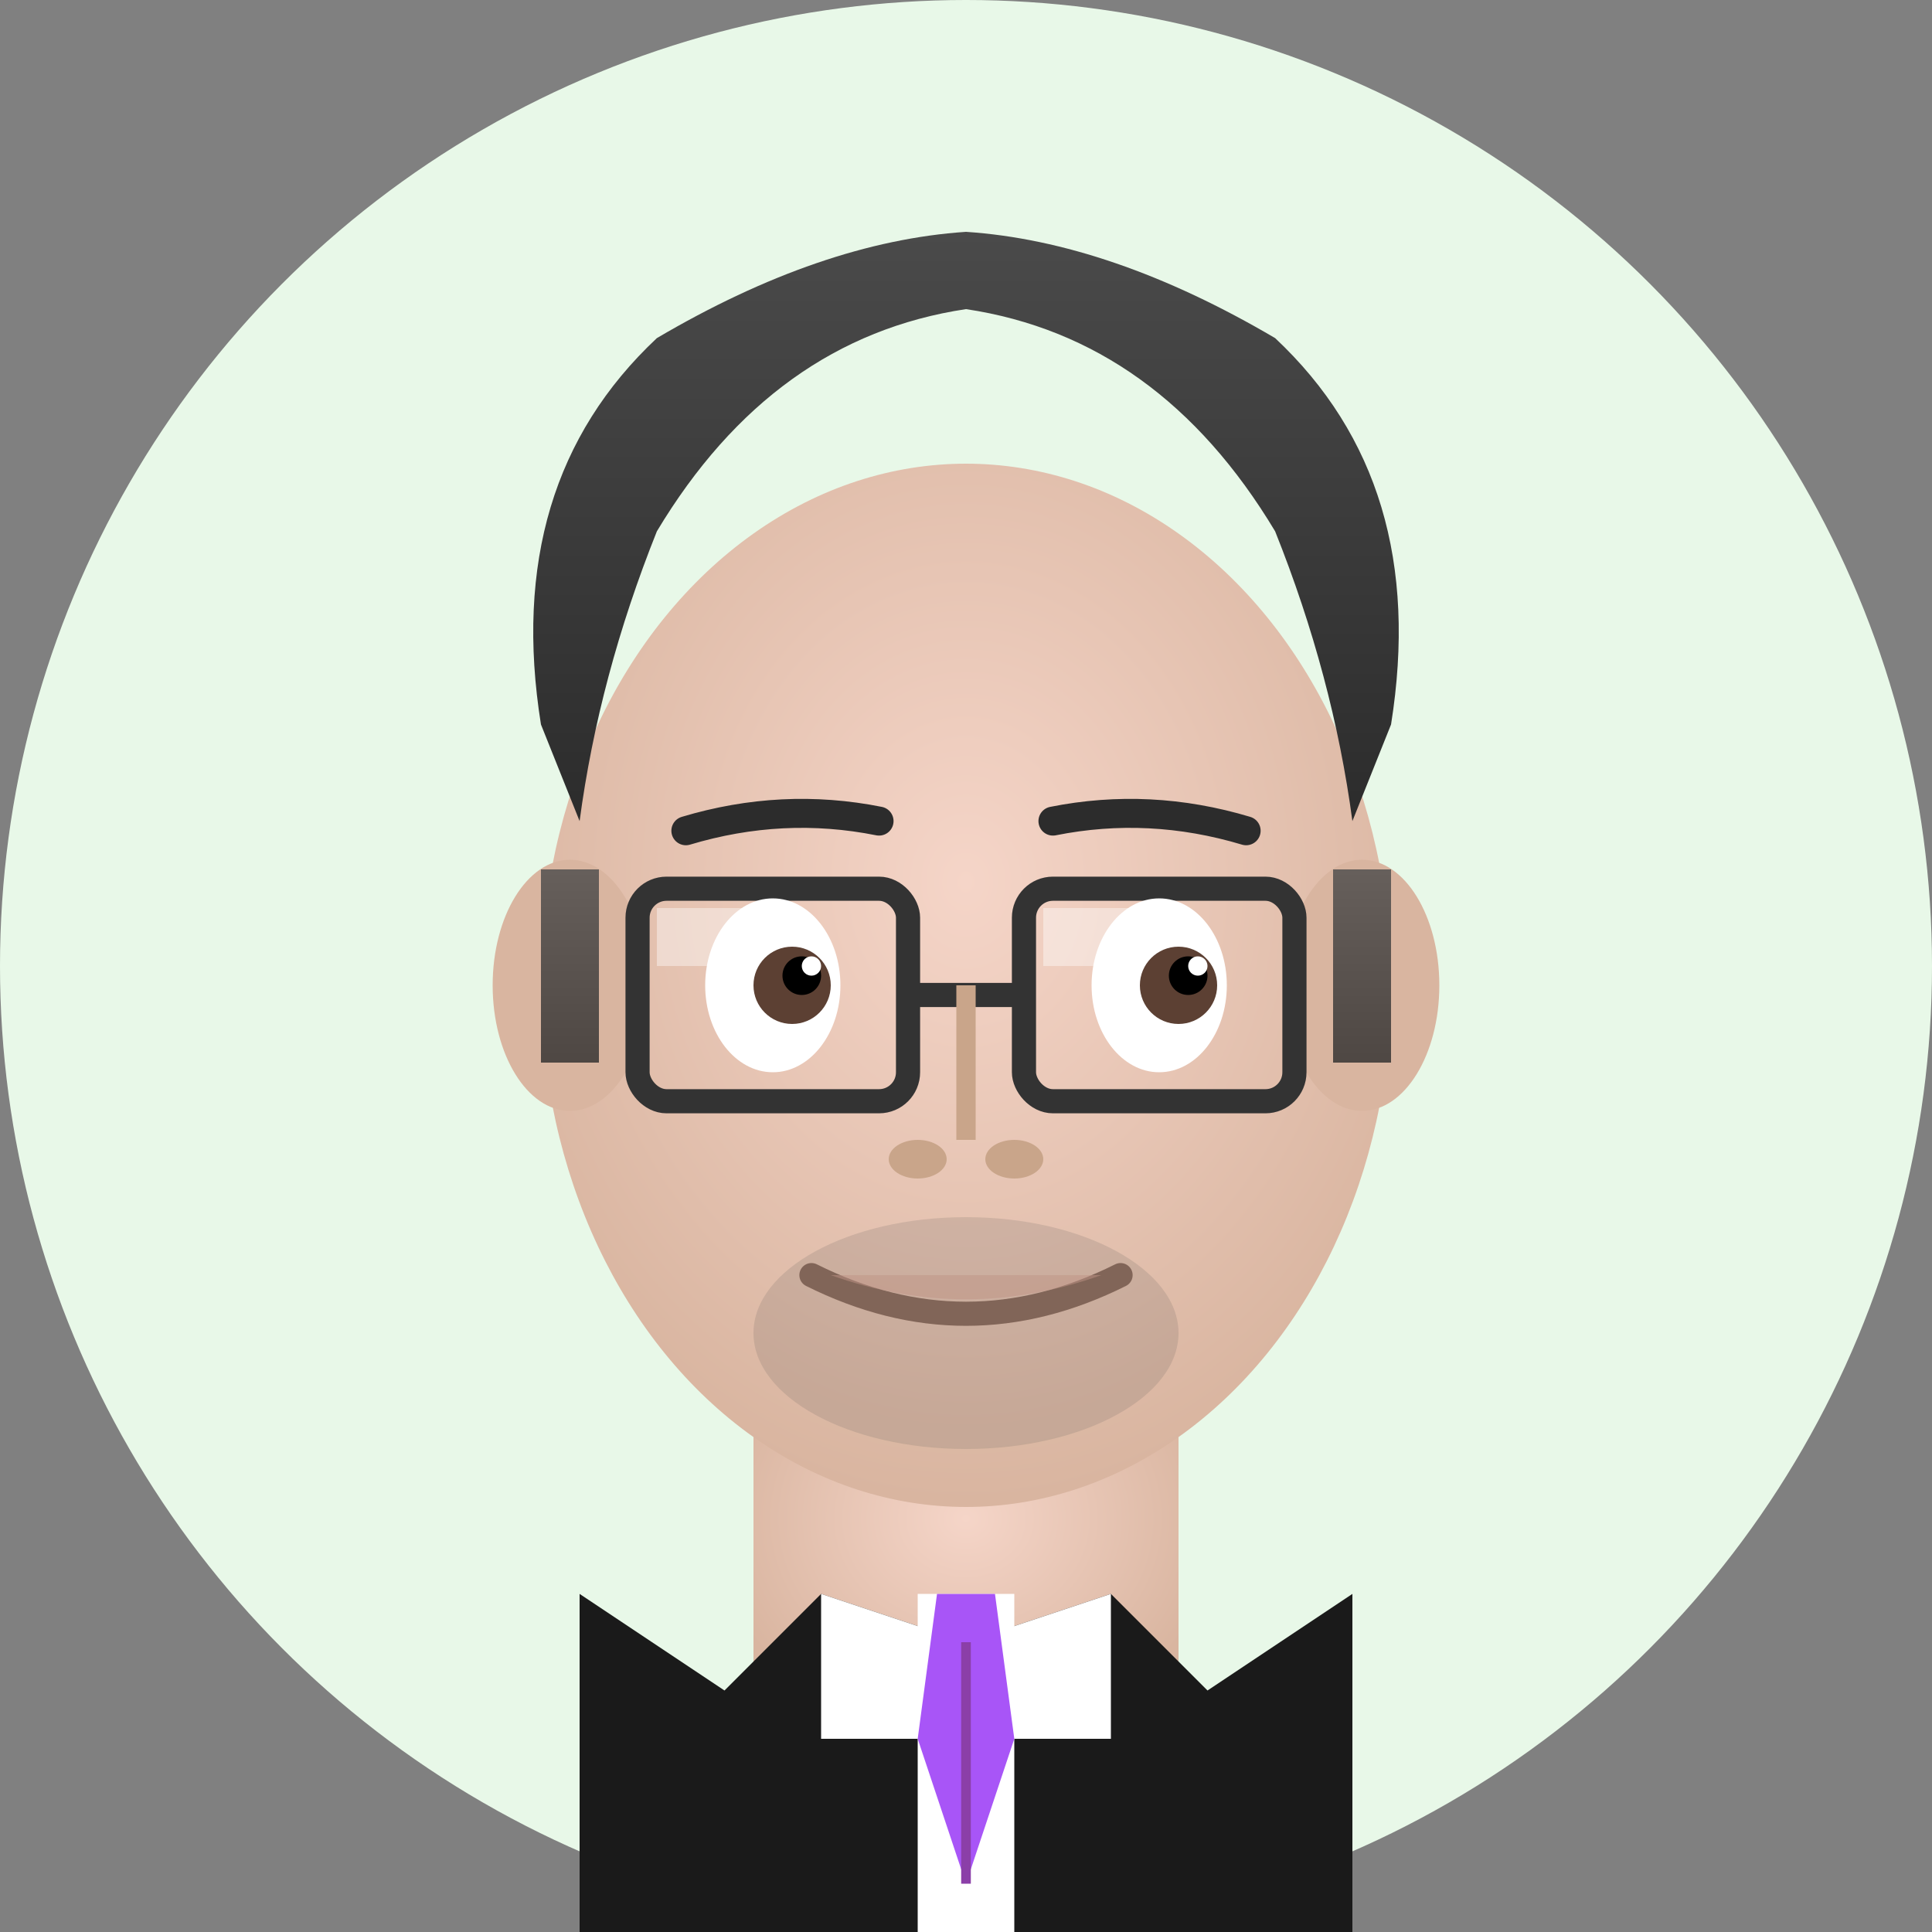
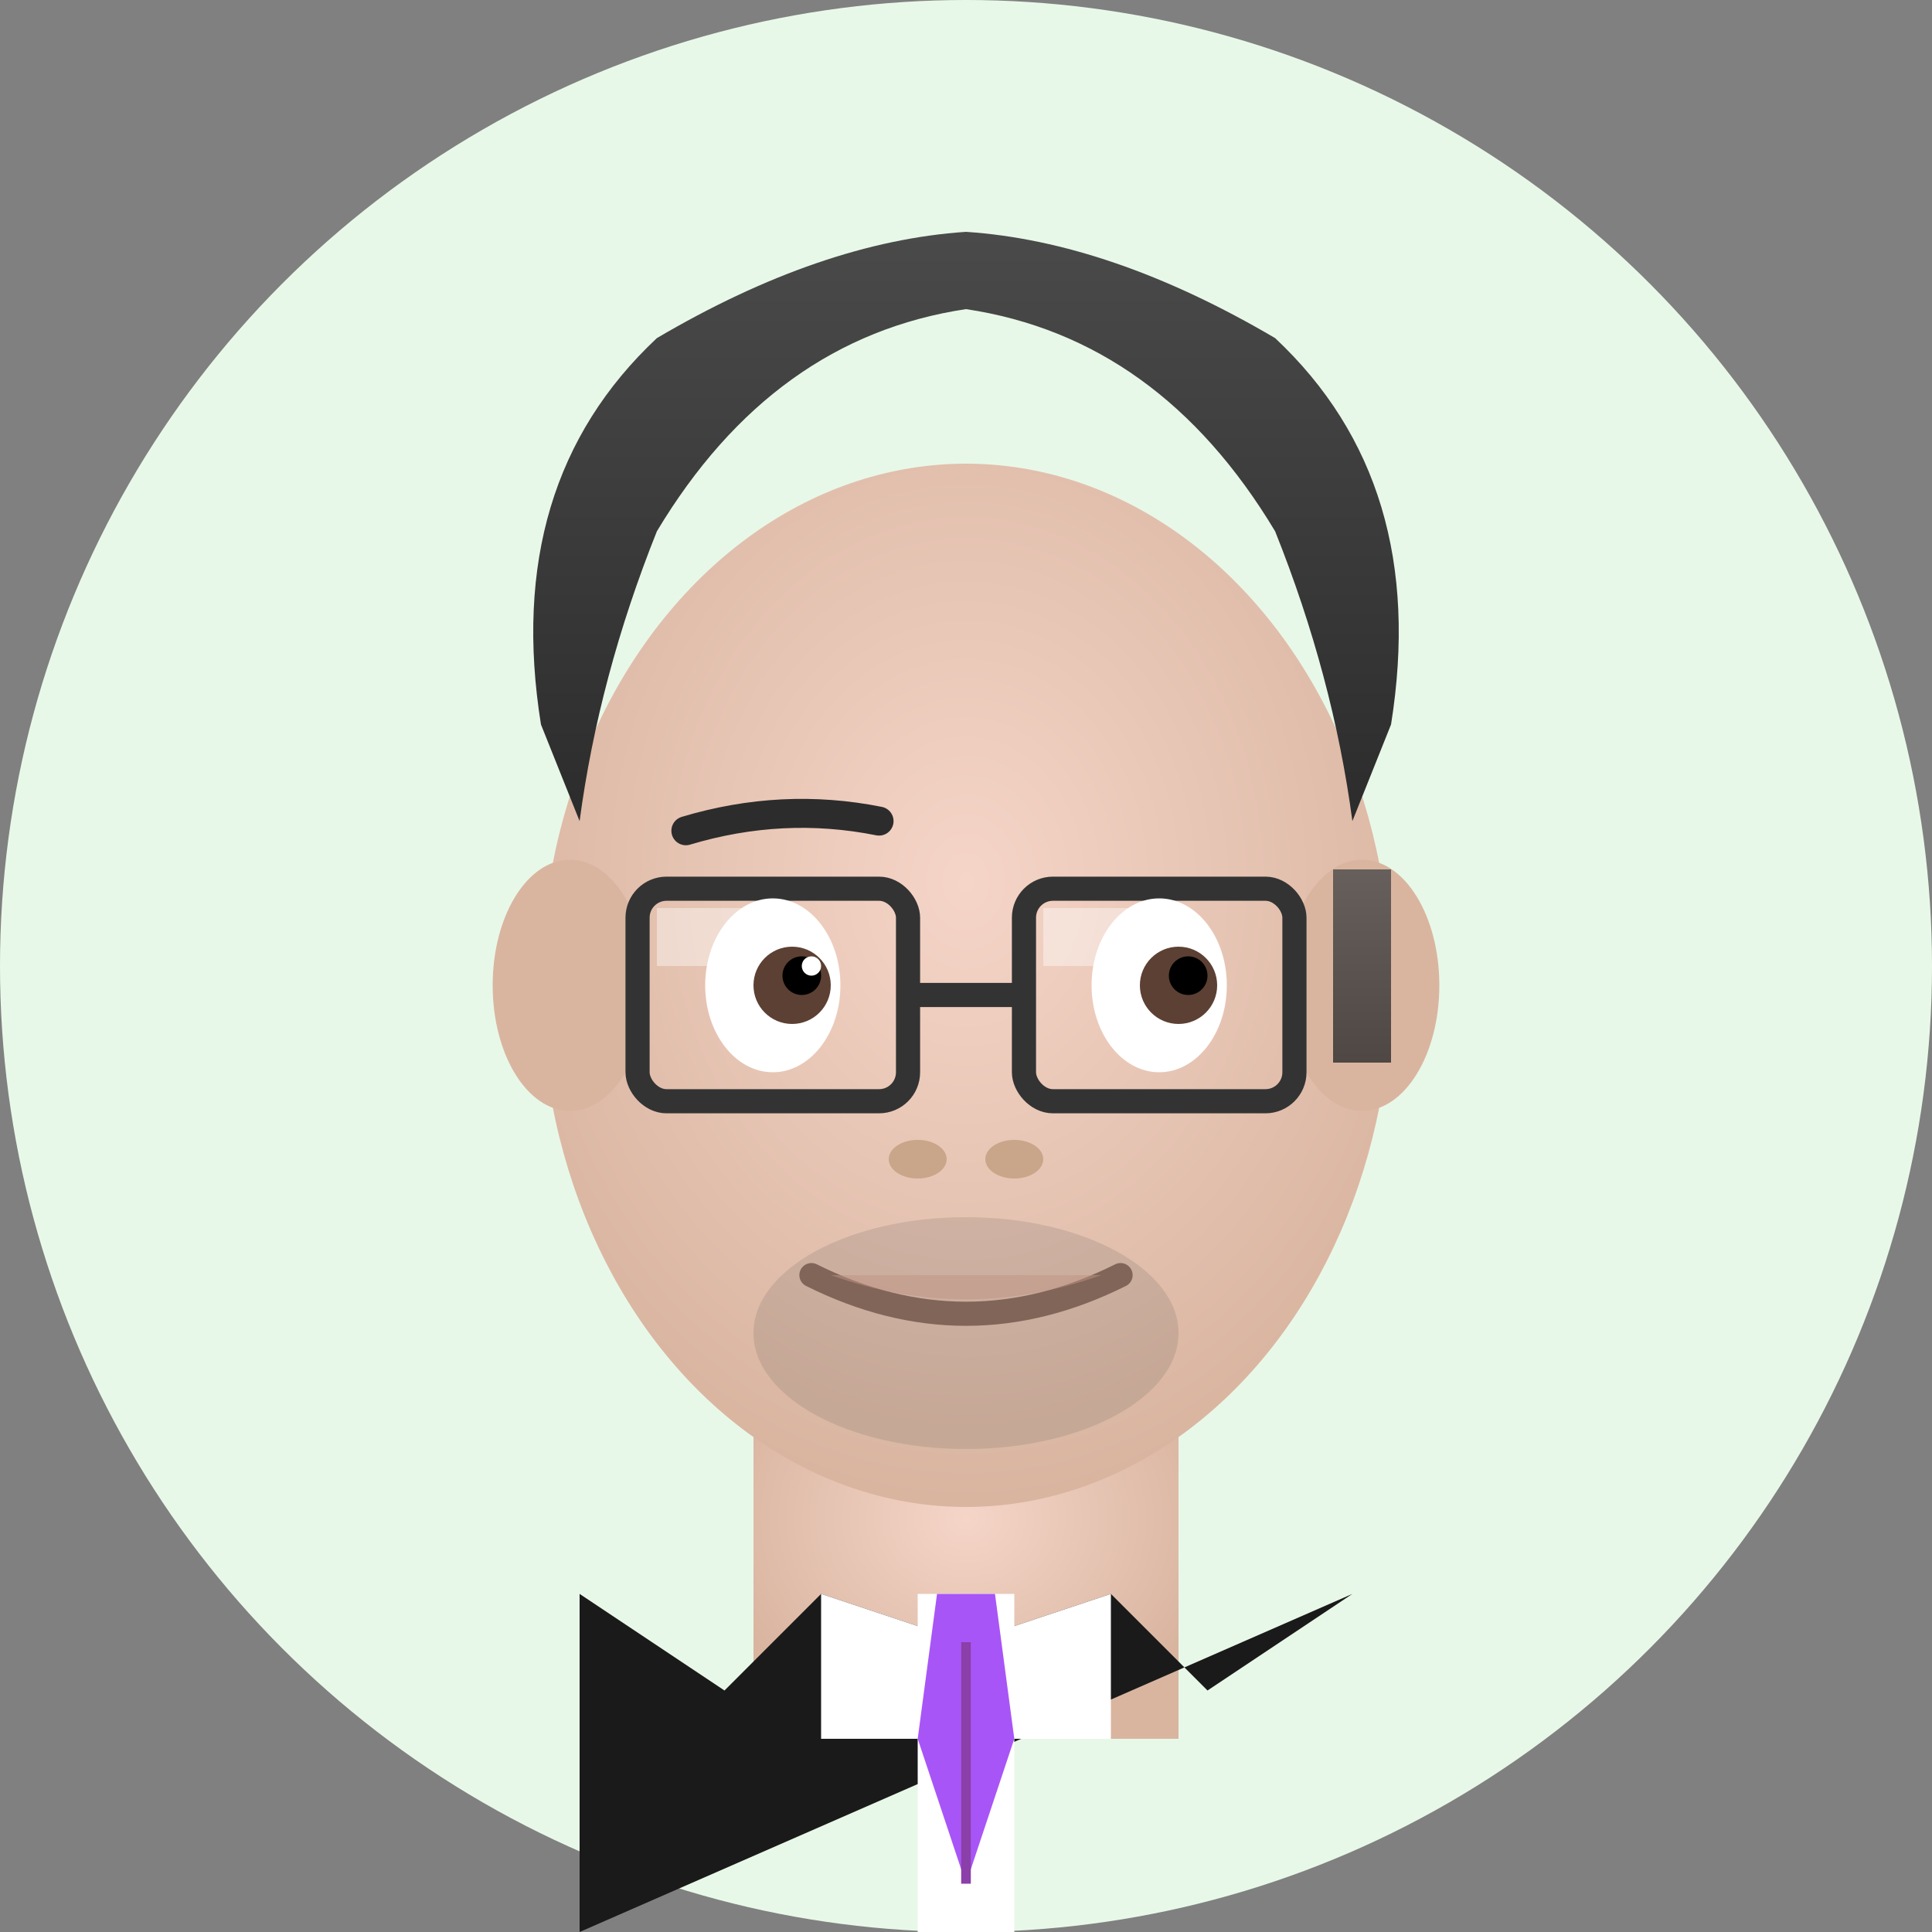
<svg xmlns="http://www.w3.org/2000/svg" viewBox="0 0 200 200">
  <rect x="0" y="0" width="200" height="200" fill="#808080" stroke="none" />
  <defs>
    <radialGradient id="skinTone3" cx="50%" cy="40%" r="60%">
      <stop offset="0%" style="stop-color:#F5D5C8;stop-opacity:1" />
      <stop offset="100%" style="stop-color:#D9B5A0;stop-opacity:1" />
    </radialGradient>
    <linearGradient id="hair3" x1="0%" y1="0%" x2="0%" y2="100%">
      <stop offset="0%" style="stop-color:#4A4A4A;stop-opacity:1" />
      <stop offset="100%" style="stop-color:#2C2C2C;stop-opacity:1" />
    </linearGradient>
  </defs>
  <circle cx="100" cy="100" r="100" fill="#E8F8E8" />
  <rect x="78" y="142" width="44" height="38" fill="url(#skinTone3)" />
-   <path d="M 60 165 L 75 175 L 85 165 L 100 170 L 115 165 L 125 175 L 140 165 L 140 200 L 60 200 Z" fill="#1A1A1A" />
+   <path d="M 60 165 L 75 175 L 85 165 L 100 170 L 115 165 L 125 175 L 140 165 L 60 200 Z" fill="#1A1A1A" />
  <rect x="95" y="165" width="10" height="35" fill="#FFFFFF" />
  <path d="M 85 165 L 100 170 L 115 165 L 115 180 L 85 180 Z" fill="#FFFFFF" />
  <path d="M 97 165 L 95 180 L 100 195 L 105 180 L 103 165 Z" fill="#A855F7" />
  <line x1="100" y1="170" x2="100" y2="195" stroke="#8B3FA8" stroke-width="1" />
  <ellipse cx="100" cy="102" rx="44" ry="54" fill="url(#skinTone3)" />
  <ellipse cx="59" cy="102" rx="8" ry="13" fill="#D9B5A0" />
  <ellipse cx="141" cy="102" rx="8" ry="13" fill="#D9B5A0" />
  <path d="M 56 75 Q 52 50 68 35 Q 85 25 100 24 Q 115 25 132 35 Q 148 50 144 75 L 140 85 Q 138 70 132 55 Q 120 35 100 32 Q 80 35 68 55 Q 62 70 60 85 Z" fill="url(#hair3)" />
-   <rect x="56" y="90" width="6" height="20" fill="url(#hair3)" opacity="0.8" />
  <rect x="138" y="90" width="6" height="20" fill="url(#hair3)" opacity="0.8" />
  <path d="M 71 86 Q 81 83 91 85" stroke="#2C2C2C" stroke-width="3" fill="none" stroke-linecap="round" />
-   <path d="M 109 85 Q 119 83 129 86" stroke="#2C2C2C" stroke-width="3" fill="none" stroke-linecap="round" />
  <rect x="66" y="92" width="28" height="22" rx="3" fill="none" stroke="#333333" stroke-width="2.5" />
  <rect x="106" y="92" width="28" height="22" rx="3" fill="none" stroke="#333333" stroke-width="2.5" />
  <line x1="94" y1="103" x2="106" y2="103" stroke="#333333" stroke-width="2.5" />
  <rect x="68" y="94" width="10" height="6" fill="#FFFFFF" opacity="0.4" />
  <rect x="108" y="94" width="10" height="6" fill="#FFFFFF" opacity="0.4" />
  <ellipse cx="80" cy="102" rx="7" ry="9" fill="#FFFFFF" />
  <circle cx="82" cy="102" r="4" fill="#5C4033" />
  <circle cx="83" cy="101" r="2" fill="#000000" />
  <circle cx="84" cy="100" r="1" fill="#FFFFFF" />
  <ellipse cx="120" cy="102" rx="7" ry="9" fill="#FFFFFF" />
  <circle cx="122" cy="102" r="4" fill="#5C4033" />
  <circle cx="123" cy="101" r="2" fill="#000000" />
-   <circle cx="124" cy="100" r="1" fill="#FFFFFF" />
-   <path d="M 100 102 L 100 118" stroke="#C9A58A" stroke-width="2" fill="none" />
  <ellipse cx="95" cy="120" rx="3" ry="2" fill="#C9A58A" />
  <ellipse cx="105" cy="120" rx="3" ry="2" fill="#C9A58A" />
  <path d="M 84 132 Q 100 140 116 132" stroke="#8B6A5A" stroke-width="2.5" fill="none" stroke-linecap="round" />
  <path d="M 86 132 Q 100 137 114 132" fill="#D4A090" opacity="0.5" />
  <ellipse cx="100" cy="138" rx="22" ry="12" fill="#4A4A4A" opacity="0.15" />
</svg>